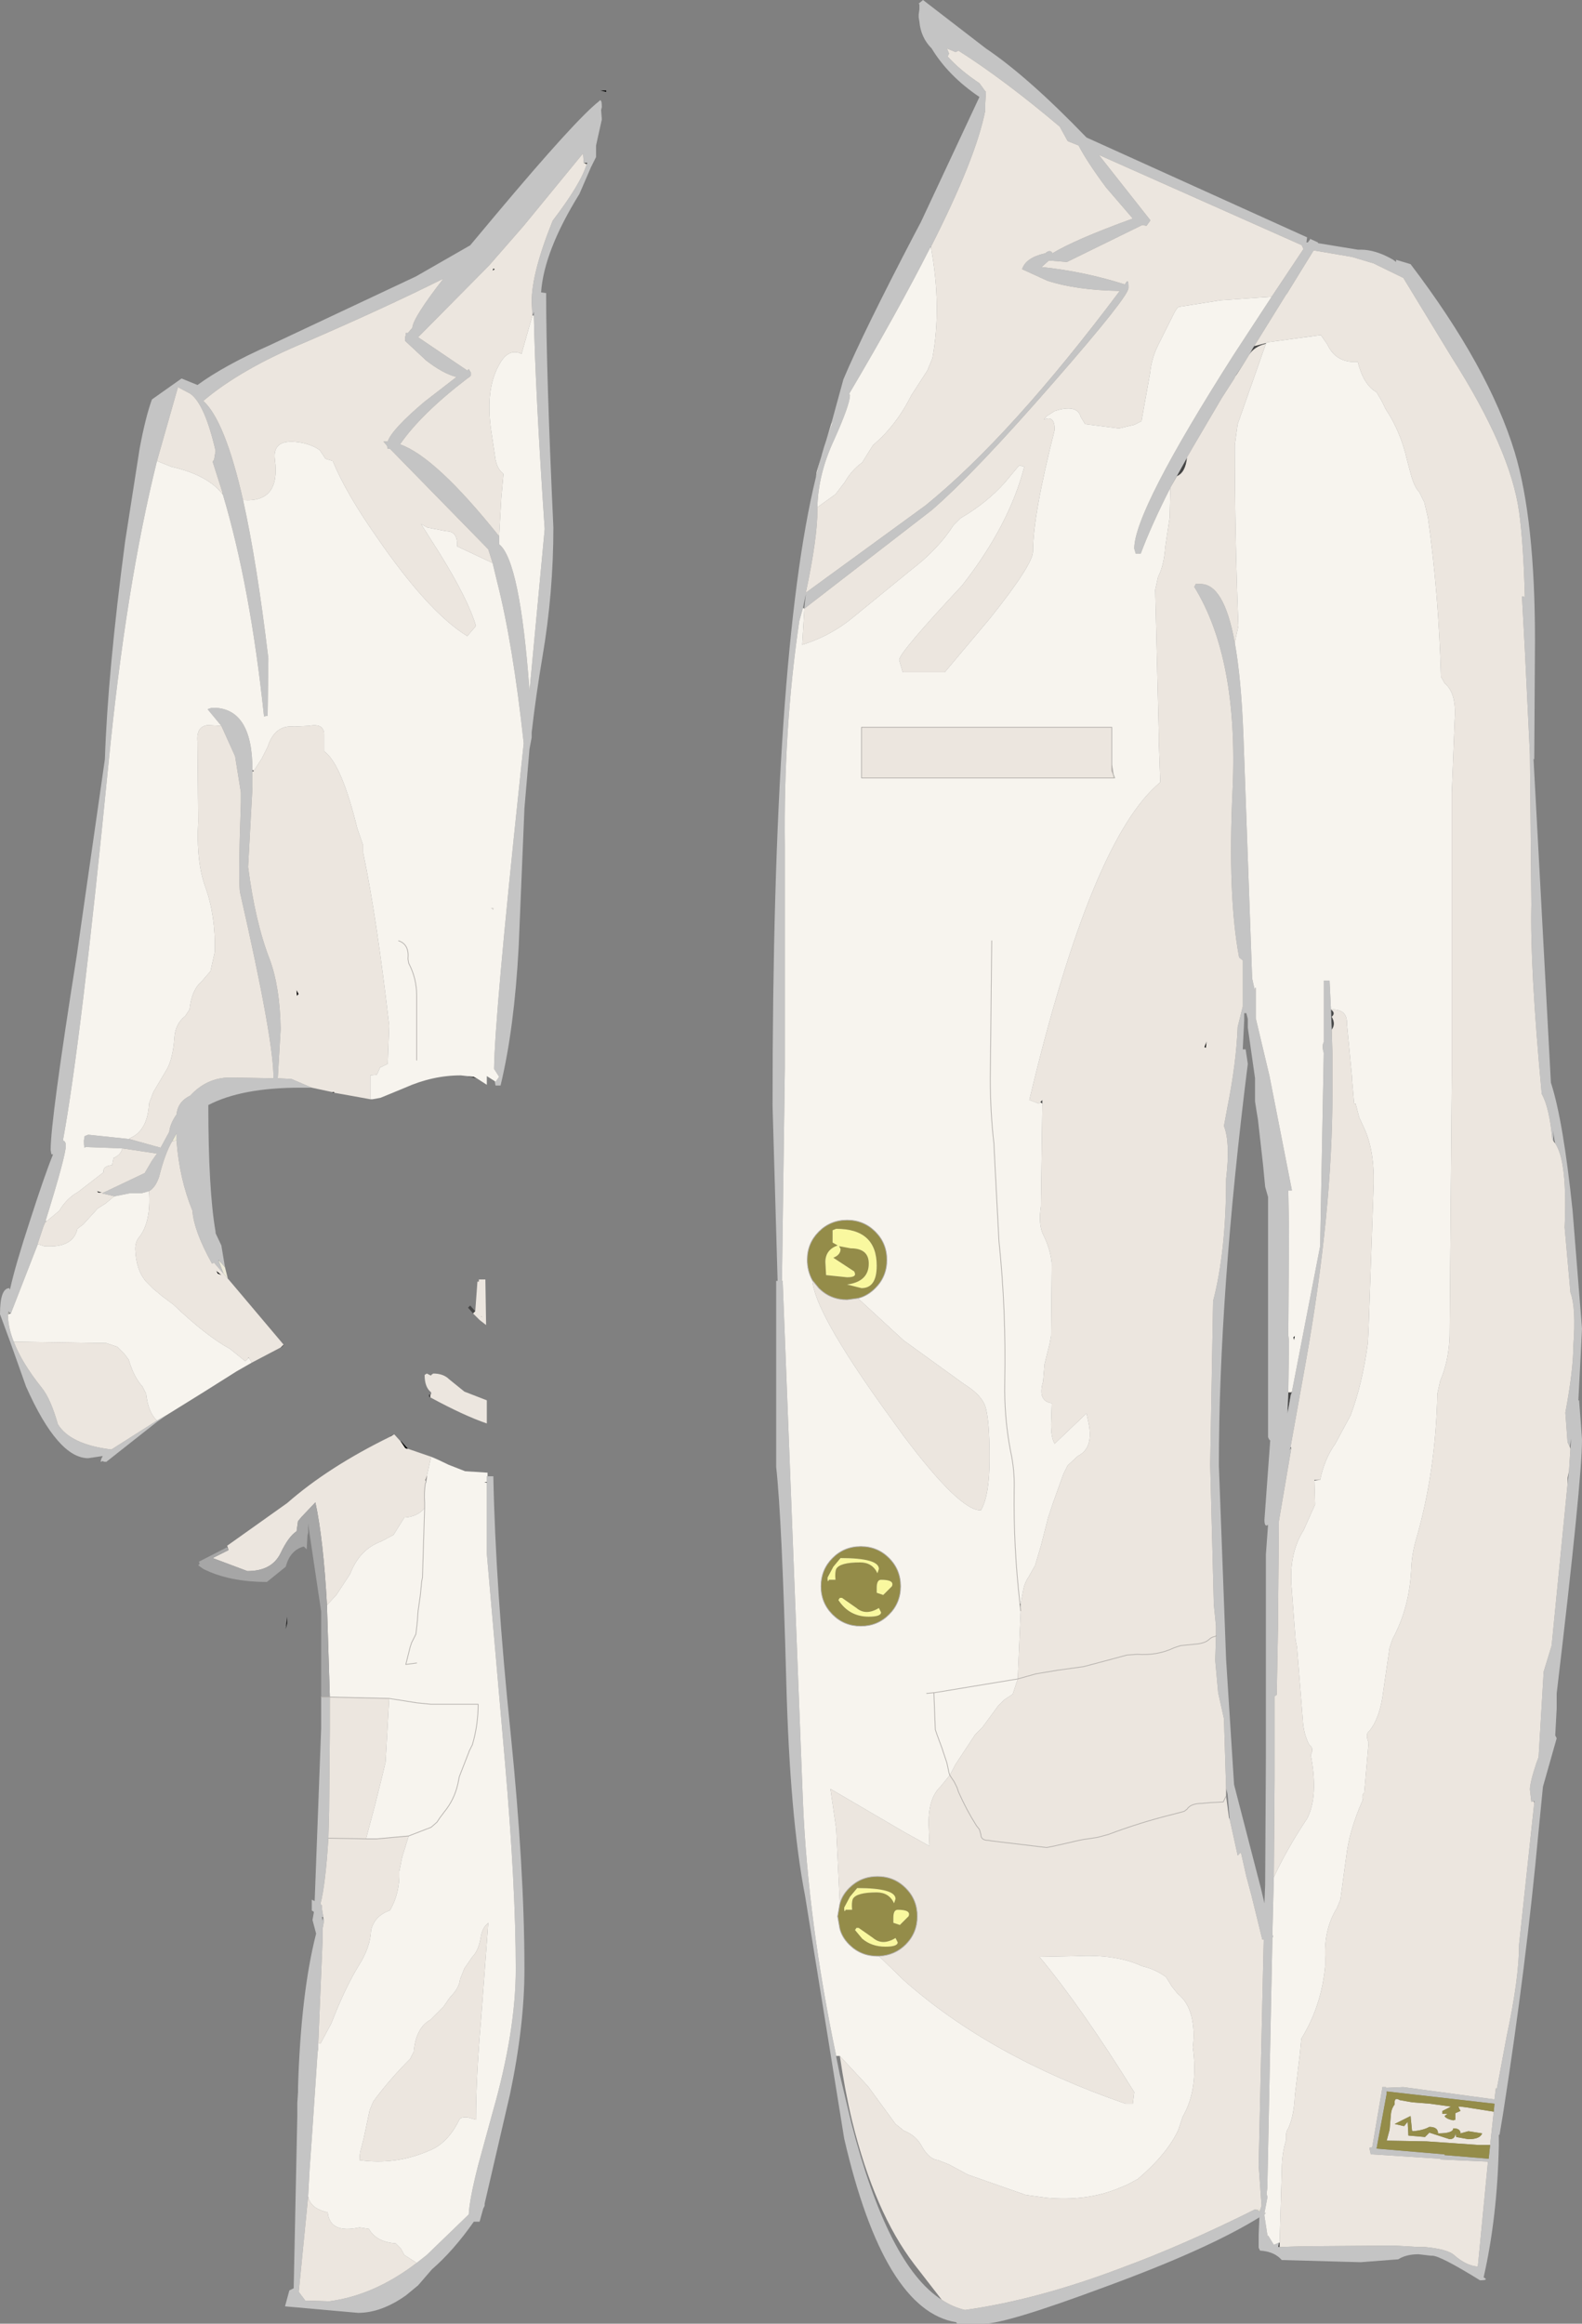
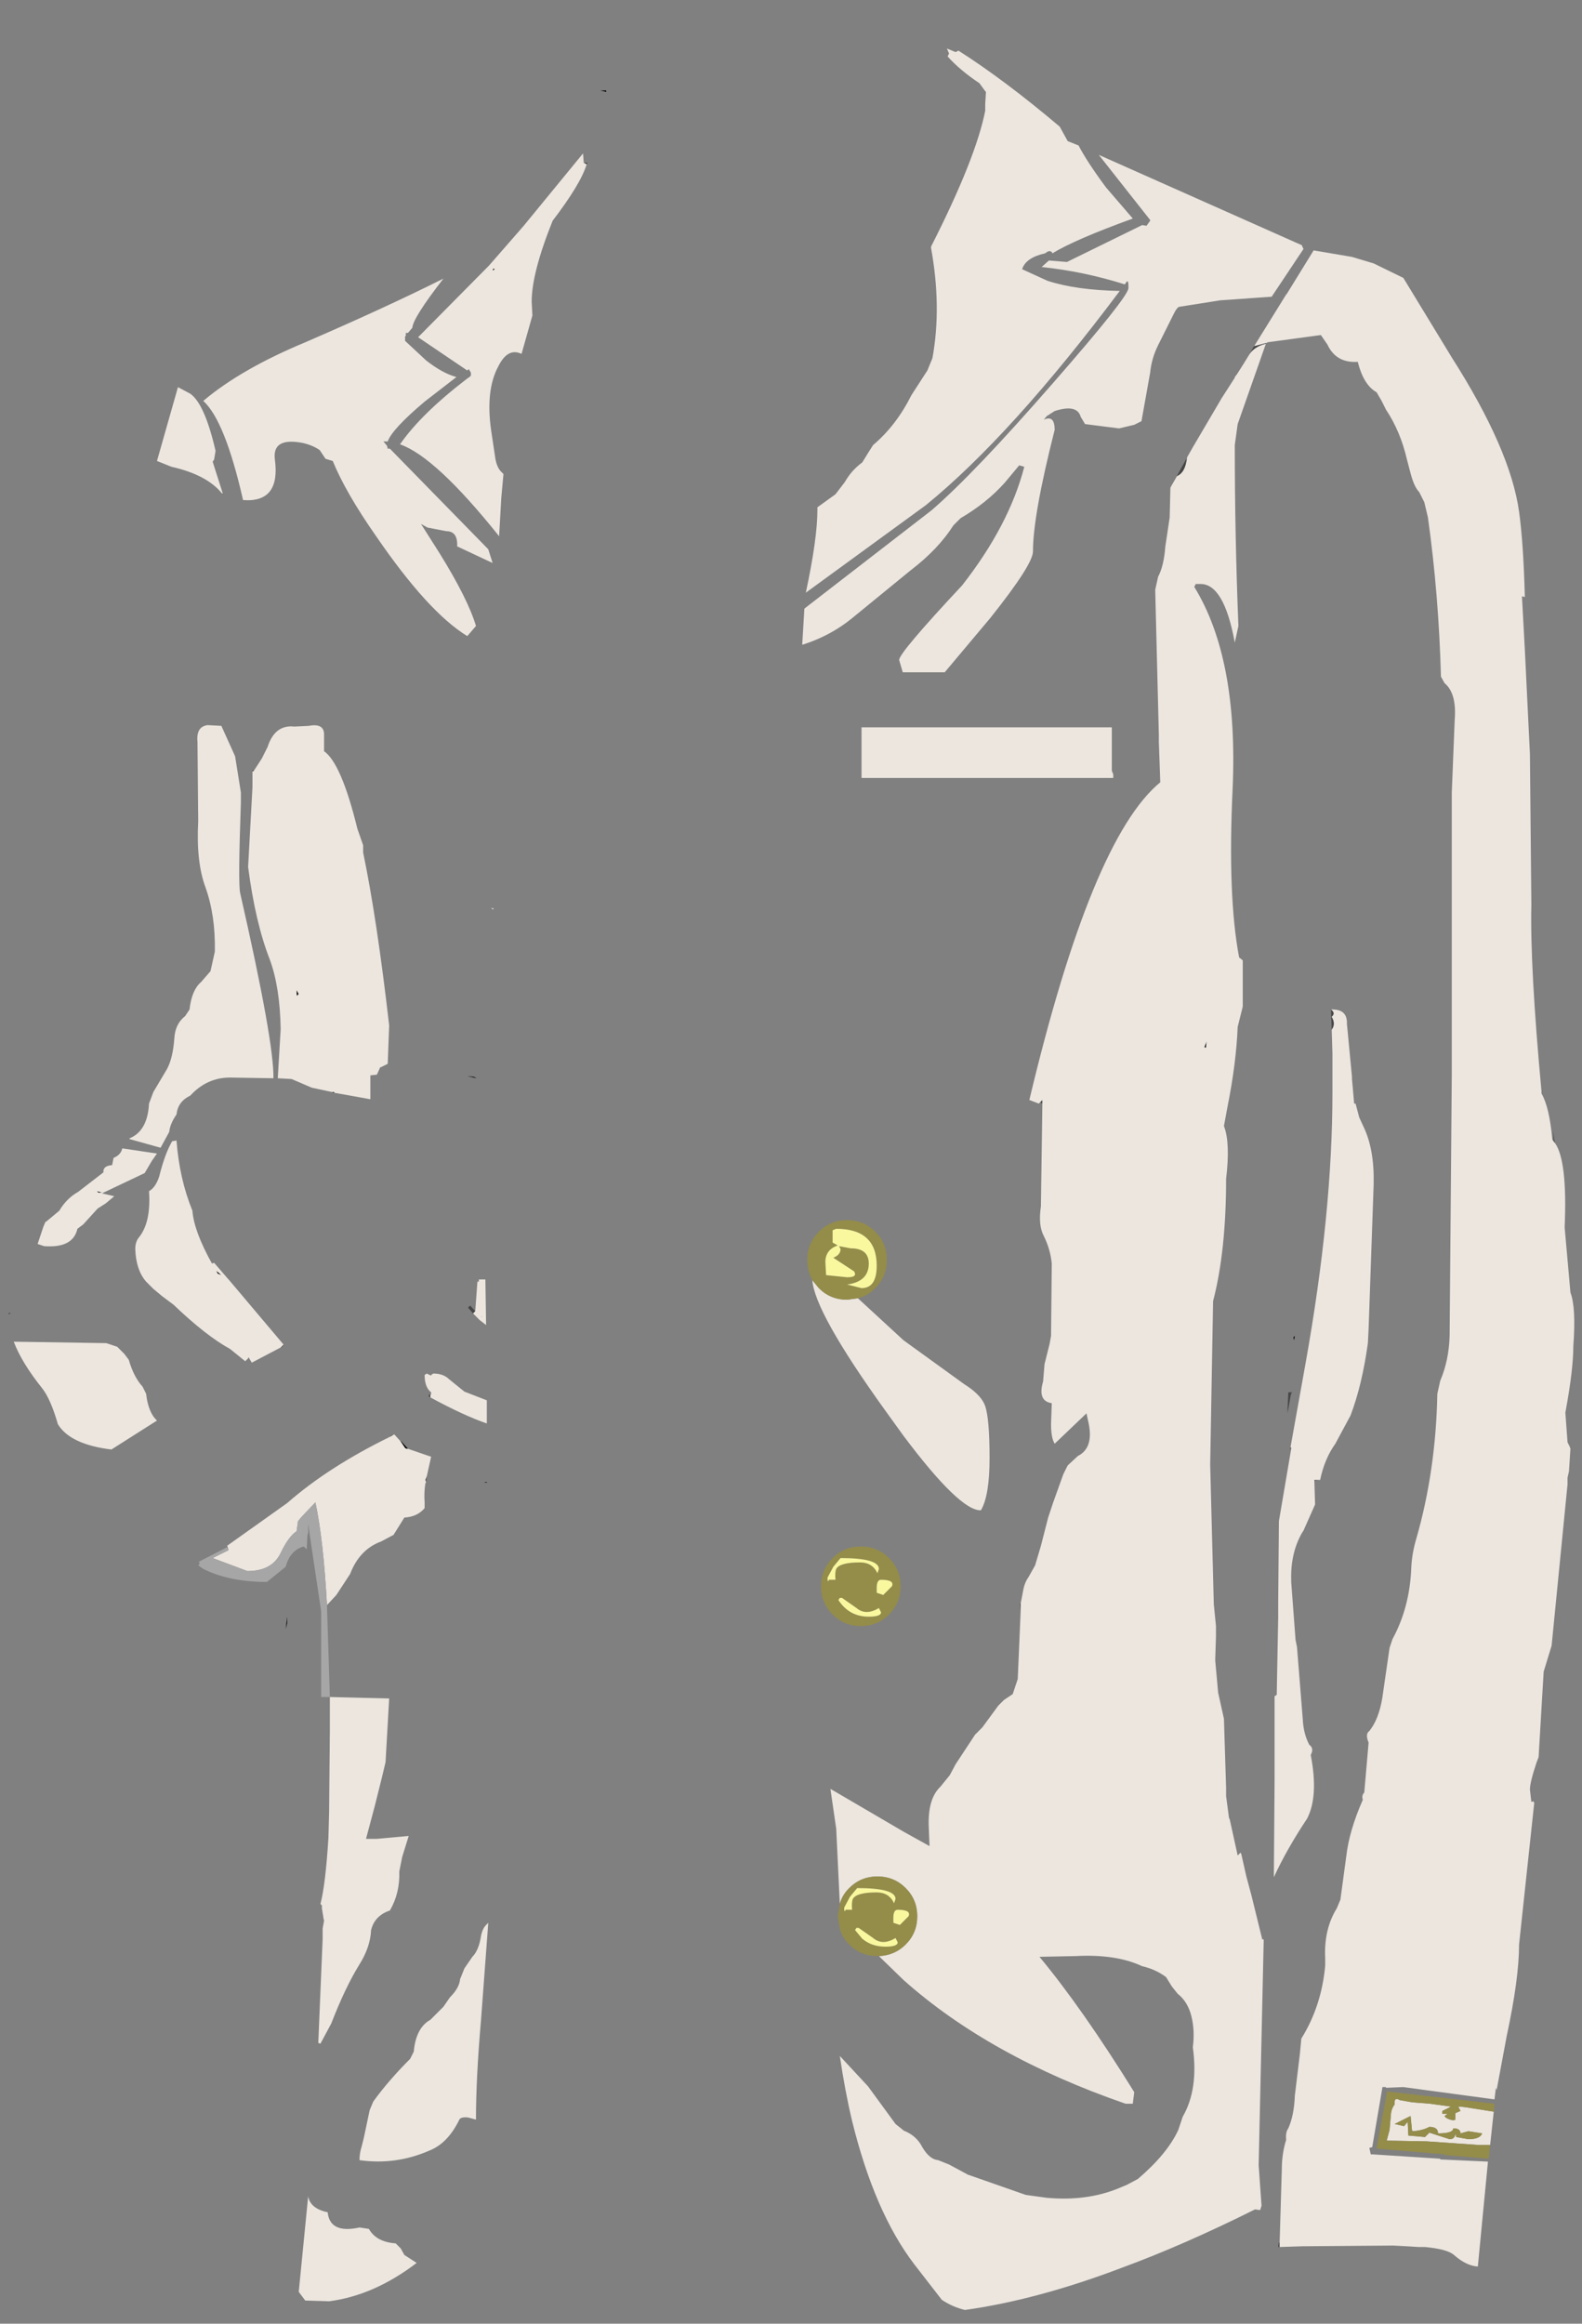
<svg xmlns="http://www.w3.org/2000/svg" height="160.55px" width="109.35px">
  <rect width="100%" height="100%" fill="#808080" stroke="none" />
  <g transform="matrix(1.0, 0.0, 0.0, 1.0, 0.0, 0.0)">
    <path d="M40.35 11.25 L40.6 11.25 40.55 11.35 40.35 11.25 M15.35 34.1 L15.4 34.1 15.35 34.1 M97.6 147.2 L97.65 147.25 97.6 147.25 97.6 147.2" fill="#383736" fill-rule="evenodd" stroke="none" />
    <path d="M80.95 33.6 L82.45 30.9 82.05 31.6 Q81.95 32.65 81.35 32.9 L80.95 33.6 M85.35 26.05 L85.95 25.15 85.5 25.85 85.35 26.05 M86.35 24.5 L86.6 24.05 86.7 23.9 86.75 23.9 87.5 23.7 87.5 23.75 Q86.7 23.95 86.35 24.5 M107.3 78.75 L107.4 78.9 107.35 78.1 107.45 78.85 107.5 79.0 107.3 78.75 M106.0 124.45 L106.05 124.45 106.05 124.55 106.0 124.45 M88.45 155.25 L88.35 155.25 88.4 154.95 88.45 154.95 88.45 155.25 M89.25 100.0 L89.15 100.2 89.2 100.0 89.25 100.0 M92.05 71.15 L92.0 69.75 Q92.35 70.0 92.05 70.25 92.35 70.75 92.05 71.15 M89.3 96.15 L89.25 96.4 89.25 96.2 89.05 97.35 89.0 97.65 89.0 97.35 89.05 96.2 89.25 96.2 89.3 96.15 M91.25 102.25 L90.85 102.3 90.85 102.25 91.25 102.25 M64.35 17.05 L64.35 17.1 64.3 17.1 64.35 17.05 M19.6 92.9 L19.6 92.95 19.45 93.1 19.4 93.1 19.6 92.9 M0.65 90.7 L0.75 90.75 0.55 90.8 0.65 90.7 M3.15 84.4 L3.15 84.35 3.2 84.4 3.15 84.4 M15.4 34.1 L15.4 34.15 15.35 34.1 15.4 34.1 M71.9 76.15 L72.05 76.0 72.05 76.25 71.9 76.15 M70.55 110.8 L70.55 111.3 70.5 110.8 70.55 110.8 M17.45 53.2 L17.55 53.25 17.5 53.3 17.45 53.3 17.45 53.2 M8.95 78.65 L8.95 78.7 8.95 78.65 M29.75 96.55 L29.65 96.5 29.65 96.35 29.75 96.35 29.75 96.55 M32.7 90.75 L32.35 90.35 32.5 90.2 32.85 90.6 32.7 90.75 M29.5 102.0 L29.45 102.4 29.4 102.25 29.5 102.0 M15.7 106.9 L15.7 106.8 15.8 107.1 15.7 106.9 M27.0 99.25 L27.0 99.2 27.25 99.1 27.0 99.25" fill="#464646" fill-rule="evenodd" stroke="none" />
    <path d="M83.25 72.35 L83.4 71.95 83.35 72.4 83.25 72.35 M89.5 92.3 L89.45 92.6 89.4 92.4 89.5 92.3 M32.95 74.5 L32.3 74.35 32.75 74.4 32.95 74.5 M23.1 75.5 L22.95 75.45 23.1 75.45 23.1 75.5 M41.5 6.25 L41.9 6.25 41.9 6.35 41.5 6.25 M34.05 18.7 L34.1 18.55 34.2 18.6 34.05 18.7 M20.65 68.7 L20.6 68.7 Q20.5 69.0 20.5 68.4 L20.65 68.7 M6.8 82.4 L6.7 82.3 7.05 82.4 6.8 82.4 M15.05 88.0 L14.95 87.8 15.3 88.1 15.05 88.0 M27.7 99.6 L27.7 99.55 28.2 100.1 28.1 100.1 28.0 100.05 27.7 99.6 M33.65 102.45 L33.45 102.4 33.65 102.4 33.65 102.45 M19.85 111.7 L19.85 112.15 19.75 112.55 19.85 111.7 M19.2 114.25 L19.2 114.2 19.2 114.25" fill="#000000" fill-rule="evenodd" stroke="none" />
-     <path d="M87.1 152.7 L87.1 152.8 86.75 152.65 87.1 152.7 M15.55 87.55 L15.75 88.35 15.45 88.0 15.1 87.1 15.15 87.1 15.55 87.55 M0.55 90.8 L0.55 90.75 0.65 90.65 0.65 90.7 0.55 90.8 M11.9 78.85 L12.2 78.3 12.2 78.8 11.9 78.85 M76.95 53.75 L76.95 53.5 76.85 53.25 76.85 52.85 76.95 53.5 77.05 53.75 76.95 53.75" fill="#ece9d8" fill-rule="evenodd" stroke="none" />
-     <path d="M57.45 29.3 L58.3 26.2 Q59.7 22.9 63.2 16.2 L63.65 15.35 67.7 6.7 Q65.55 5.25 64.4 3.35 63.65 2.6 63.55 1.5 L63.5 1.2 63.5 1.0 63.55 0.65 63.55 0.3 63.5 0.25 63.8 0.0 68.15 3.35 Q71.05 5.3 75.1 9.5 L90.35 16.4 90.3 16.75 90.4 16.75 90.55 16.55 90.55 16.5 91.1 16.75 91.1 16.8 93.85 17.25 94.05 17.25 Q95.1 17.25 96.3 17.95 L96.5 18.1 96.5 17.95 97.5 18.25 Q102.9 25.35 104.7 31.25 106.1 35.9 106.1 44.25 L106.05 52.45 106.0 52.45 107.2 74.8 Q108.05 77.4 108.7 83.65 L109.35 91.8 109.1 96.75 109.15 96.75 109.35 99.45 Q109.35 102.3 107.6 117.0 L107.6 118.05 107.5 119.9 107.6 120.1 106.65 123.45 106.35 126.5 Q105.5 135.75 103.9 146.0 L103.65 147.5 103.6 147.5 103.6 148.25 Q103.5 153.15 102.55 157.35 102.95 157.55 102.3 157.55 99.55 155.85 99.0 155.85 L98.9 155.85 98.05 155.75 Q97.2 155.75 96.65 156.1 L94.05 156.3 88.6 156.15 88.45 156.0 Q87.95 155.55 87.1 155.5 L87.0 155.3 87.0 154.4 87.05 153.2 Q83.5 155.4 76.4 158.0 69.55 160.55 68.0 160.55 L66.15 160.55 66.1 160.45 Q61.1 159.65 58.35 147.75 L55.65 131.0 Q54.6 125.6 54.35 116.25 54.05 104.95 53.65 101.35 L53.65 88.5 53.75 88.5 53.4 76.4 Q53.4 45.25 56.4 32.95 56.95 30.7 57.6 29.05 L57.45 29.3 M87.9 20.5 L90.1 17.2 90.0 17.0 90.0 16.95 75.95 10.7 79.5 15.2 79.5 15.25 79.25 15.6 78.95 15.55 73.75 18.1 72.5 18.0 72.0 18.45 Q74.9 18.75 77.75 19.65 L77.85 19.5 Q78.0 19.3 78.0 19.75 L78.0 19.8 78.0 19.9 Q78.0 20.5 72.8 26.45 67.35 32.7 64.4 35.25 L55.6 42.05 55.6 42.0 55.7 41.05 55.5 42.0 55.25 42.9 Q54.15 50.35 54.25 58.5 L54.25 73.65 54.25 73.8 54.05 88.5 54.1 88.5 55.5 124.5 Q55.85 132.75 57.8 142.05 L57.8 142.1 58.05 143.35 58.85 146.7 Q61.4 156.55 65.1 158.9 65.85 159.4 66.7 159.6 71.7 158.9 77.5 156.7 81.85 155.1 86.75 152.65 L87.1 152.8 87.1 152.7 87.2 152.4 87.0 149.6 87.35 134.0 87.25 134.0 86.5 130.95 86.15 129.65 85.8 128.1 85.75 128.0 85.55 128.2 85.0 125.7 84.85 123.95 84.75 123.55 84.6 118.75 84.2 116.95 84.0 114.75 84.0 114.6 84.05 113.05 84.05 113.0 84.05 112.35 83.9 110.85 83.65 101.2 83.85 89.9 Q84.75 86.45 84.75 81.45 85.05 78.95 84.6 77.8 L84.85 76.45 Q85.45 73.45 85.55 70.95 L85.9 69.55 85.9 66.35 85.65 66.15 Q84.85 61.95 85.2 54.5 85.6 45.5 82.55 40.55 L82.65 40.35 82.95 40.35 Q84.6 40.3 85.35 44.4 85.8 46.9 85.95 50.9 L86.55 67.6 86.75 68.5 86.75 68.25 86.8 68.25 86.8 70.35 87.75 74.35 89.3 82.25 89.05 82.25 89.1 85.05 89.05 92.25 89.1 92.65 89.1 92.75 89.05 96.2 89.0 97.35 89.0 97.65 89.05 97.35 89.25 96.2 89.25 96.4 89.3 96.15 91.25 86.1 91.5 72.75 Q91.35 72.25 91.5 72.0 L91.5 71.5 91.5 67.75 91.9 67.75 92.0 69.75 92.05 71.15 92.1 72.8 92.1 75.5 Q92.1 83.8 90.25 94.15 L89.2 100.0 89.15 100.2 89.25 100.0 89.25 99.95 89.25 100.1 88.4 105.1 88.35 110.7 88.35 110.8 88.35 111.75 88.25 117.1 88.1 117.2 88.1 123.0 88.05 129.7 87.95 133.65 88.0 133.8 87.95 133.9 87.6 151.15 87.55 151.6 87.6 151.75 87.6 151.85 87.4 152.9 87.5 152.9 87.4 153.0 87.4 153.1 87.6 154.4 87.6 154.55 87.65 154.45 88.05 155.1 88.4 154.95 88.35 155.25 88.45 155.25 90.0 155.2 96.3 155.15 97.25 155.2 98.05 155.25 98.5 155.25 Q100.05 155.4 100.5 155.8 101.35 156.55 102.15 156.6 L102.85 149.35 99.55 149.2 99.55 149.15 94.9 148.85 94.75 148.85 94.65 148.4 94.85 148.35 95.55 144.25 95.55 144.2 95.8 144.2 95.8 144.25 97.0 144.2 103.3 145.05 103.4 144.25 103.45 144.4 104.15 140.65 Q105.0 136.7 105.0 134.35 L106.05 124.55 106.05 124.45 106.0 124.45 105.85 124.5 105.75 123.65 Q105.75 123.15 106.2 121.8 L106.35 121.4 106.7 115.5 107.25 113.7 108.35 102.55 108.45 101.65 108.55 100.1 108.6 99.4 108.5 99.95 108.35 99.65 108.2 97.6 Q108.75 94.65 108.75 93.0 108.95 90.35 108.55 89.3 L108.15 84.8 Q108.35 80.25 107.5 79.0 L107.45 78.85 107.35 78.1 107.4 78.9 107.3 78.75 Q107.1 76.5 106.55 75.55 L106.55 75.4 Q105.75 66.8 105.85 62.5 L105.75 52.1 105.4 44.9 105.2 41.2 105.4 41.25 Q105.3 37.5 105.0 35.35 104.4 31.05 100.35 24.7 L97.0 19.2 94.95 18.2 93.45 17.75 90.8 17.3 88.95 20.3 88.9 20.35 86.7 23.9 86.6 24.05 86.35 24.5 85.95 25.15 85.35 26.05 85.35 26.1 84.45 27.5 82.45 30.9 80.95 33.6 80.9 33.7 Q79.6 36.25 78.85 38.25 L78.5 38.25 78.4 37.9 Q78.4 35.3 85.25 24.55 L87.9 20.5 M86.0 70.5 L85.9 72.5 86.1 72.5 86.25 73.5 Q84.25 89.4 84.25 101.25 L84.75 114.65 85.3 123.3 87.15 130.45 87.4 131.5 87.45 130.2 87.5 121.5 87.5 107.4 87.65 105.35 Q87.4 105.55 87.4 105.0 L87.8 99.5 87.75 99.5 87.65 99.3 87.65 82.7 87.45 82.0 87.3 80.45 86.95 77.35 86.85 76.75 86.75 76.1 86.75 74.5 86.25 71.0 86.25 70.6 86.25 70.45 86.25 70.4 86.15 70.0 86.0 70.0 86.0 70.45 86.0 70.5 M56.5 35.05 L56.5 35.25 Q56.5 37.2 55.7 40.95 L64.0 34.9 Q69.9 30.1 77.4 20.1 74.4 20.05 72.4 19.4 L70.65 18.6 Q70.9 17.8 72.25 17.5 72.6 17.2 72.75 17.5 74.3 16.55 78.3 15.1 L76.45 12.95 Q75.15 11.2 74.55 10.05 L73.8 9.75 73.25 8.75 Q69.4 5.5 66.25 3.5 L66.05 3.6 65.45 3.35 65.6 3.7 65.5 3.9 Q66.35 4.85 67.7 5.75 L68.1 6.3 68.15 6.35 68.1 7.2 68.1 7.65 Q67.45 10.95 64.35 17.05 L64.3 17.1 Q62.1 21.45 58.7 27.2 L58.75 27.3 Q58.75 27.95 57.65 30.4 56.55 32.75 56.5 35.05 M11.55 97.75 L11.05 98.1 10.9 98.2 7.35 101.0 7.2 101.0 7.1 100.95 6.95 101.0 7.0 100.8 7.1 100.6 6.1 100.75 Q4.0 100.75 1.8 95.8 L0.7 92.7 0.0 90.8 Q0.0 89.0 0.65 89.0 L0.65 89.05 0.7 89.1 0.7 89.05 Q1.05 87.45 2.1 84.25 3.1 81.15 3.65 79.8 L3.65 79.75 3.55 79.75 3.5 79.45 Q3.5 77.4 5.3 66.05 L7.25 52.45 Q7.45 46.45 8.65 37.4 L9.65 31.0 Q10.05 28.85 10.5 27.6 L12.55 26.15 13.65 26.6 Q15.5 25.25 18.65 23.85 L28.75 19.1 32.5 16.95 34.3 14.8 Q39.8 8.25 41.4 7.0 41.6 6.75 41.6 7.4 L41.55 7.6 41.6 8.25 41.2 10.05 41.2 10.85 40.85 11.55 40.05 13.4 Q37.6 17.35 37.4 20.2 L37.75 20.25 Q37.75 25.65 38.25 36.45 38.25 40.95 37.5 45.35 37.05 48.0 36.75 50.6 L36.75 50.95 36.6 51.75 36.25 55.85 35.85 65.45 Q35.55 71.05 34.6 75.0 L34.25 75.0 34.2 74.7 34.25 74.75 34.5 74.4 34.15 73.85 Q34.2 70.2 35.9 54.2 L36.2 51.35 Q35.45 44.45 34.35 40.15 L34.05 38.9 33.75 37.95 26.95 31.0 26.8 31.0 26.75 30.8 26.5 30.5 26.75 30.5 26.8 30.5 Q27.1 29.65 29.35 27.75 L31.55 26.05 Q30.6 25.8 29.45 24.9 L28.0 23.55 28.0 23.35 28.0 23.25 28.05 23.2 28.05 23.0 28.2 23.0 28.5 22.65 Q28.55 21.95 30.65 19.25 26.65 21.25 21.1 23.65 16.65 25.5 14.05 27.7 15.55 29.05 16.8 34.55 17.75 38.8 18.55 45.5 L18.5 49.45 18.25 49.5 Q17.3 40.5 15.4 34.15 L15.4 34.1 14.7 31.9 14.8 31.75 14.9 31.15 Q14.15 27.9 13.15 27.2 L12.3 26.75 10.85 31.85 Q8.7 40.5 7.5 52.75 5.6 72.0 4.35 78.8 4.55 78.85 4.55 79.15 4.55 79.85 3.15 84.35 L3.15 84.4 3.0 84.75 2.8 85.35 2.6 85.95 2.6 86.0 0.75 90.75 0.65 90.7 0.65 90.65 0.6 90.6 0.55 90.75 0.55 90.8 Q0.55 91.7 0.95 92.7 1.5 94.15 2.9 95.9 3.5 96.65 4.0 98.4 4.85 99.8 7.7 100.15 L10.85 98.15 11.1 98.0 11.55 97.75 M21.55 75.15 L20.75 75.15 Q16.7 75.15 14.4 76.35 14.4 82.25 14.9 85.1 L14.9 85.2 15.3 86.05 15.55 87.55 15.15 87.1 15.1 87.05 15.1 87.1 15.45 88.0 14.8 87.25 14.65 87.3 Q13.4 85.05 13.3 83.65 12.4 81.45 12.2 78.8 L12.2 78.3 11.9 78.85 Q11.4 79.7 11.0 81.3 10.75 82.05 10.3 82.3 L9.75 82.45 8.95 82.45 7.95 82.65 7.9 82.65 7.05 82.45 10.0 81.05 10.5 80.2 10.85 79.7 8.5 79.35 5.9 79.25 Q5.8 79.45 5.8 78.8 L5.85 78.5 6.1 78.4 8.95 78.7 11.1 79.3 11.7 78.2 Q11.75 77.65 12.2 77.0 12.3 76.1 13.15 75.7 14.3 74.45 15.9 74.45 L18.9 74.5 Q18.95 72.0 16.6 61.7 16.45 61.05 16.65 55.45 L16.65 54.75 16.25 52.25 15.3 50.15 14.35 49.0 14.65 48.9 Q17.45 48.85 17.45 53.2 L17.45 53.3 17.45 54.4 17.15 59.9 Q17.65 63.75 18.65 66.3 19.35 68.2 19.4 71.1 L19.2 74.5 20.15 74.55 21.55 75.15 M40.55 11.35 L40.6 11.25 40.35 11.25 40.3 10.6 36.2 15.6 33.8 18.35 28.9 23.3 32.3 25.6 32.4 25.5 32.55 25.75 32.55 25.95 32.45 26.05 32.3 26.15 Q29.1 28.6 27.65 30.7 30.1 31.55 34.5 37.05 L34.5 37.6 Q35.95 38.75 36.6 47.75 L37.65 36.55 Q37.0 27.0 36.9 21.8 L36.9 21.55 36.8 21.8 36.75 20.85 Q36.75 18.85 38.2 15.25 40.15 12.7 40.55 11.35 M33.65 102.4 L33.65 102.0 33.7 102.0 34.1 102.0 Q34.25 109.65 35.3 119.8 36.25 129.15 36.25 136.05 36.25 139.95 35.25 144.7 L33.5 152.25 33.5 152.4 33.4 152.6 33.15 153.5 32.75 153.5 Q31.35 155.5 29.85 156.8 L28.9 157.9 28.05 158.6 Q26.35 159.8 24.75 159.8 L19.7 159.35 20.0 158.25 20.3 158.1 20.55 146.2 20.55 145.45 20.55 145.3 20.6 144.55 20.6 144.2 Q20.8 137.7 21.85 133.6 L21.6 132.65 21.7 132.1 21.55 132.0 21.55 131.25 21.75 131.35 22.2 119.4 22.2 117.25 22.8 117.25 22.8 119.5 22.75 125.15 22.7 127.0 Q22.5 130.2 22.15 131.55 L22.25 131.65 22.25 131.85 22.35 132.45 22.25 132.45 22.3 132.7 22.35 132.5 22.4 132.7 22.3 133.25 22.3 133.4 22.3 134.0 22.0 141.15 22.0 141.5 21.95 141.85 21.6 147.05 21.4 149.9 21.3 151.75 20.65 158.35 21.1 158.95 22.75 159.0 Q25.85 158.6 28.8 156.35 L29.5 155.8 32.4 153.0 Q32.45 151.95 33.05 149.6 L34.05 145.95 Q35.65 140.35 35.65 136.05 35.65 130.35 34.9 121.7 L33.75 108.5 33.65 107.35 33.65 102.45 33.65 102.4 M103.25 145.9 L103.3 145.35 95.85 144.5 95.85 144.65 95.15 148.45 99.85 148.85 99.85 148.9 102.9 149.15 103.0 148.2 103.25 145.9" fill="#c4c4c4" fill-rule="evenodd" stroke="none" />
    <path d="M55.6 42.05 L64.4 35.25 Q67.35 32.7 72.8 26.45 78.0 20.5 78.0 19.9 L78.0 19.8 78.0 19.75 Q78.0 19.3 77.85 19.5 L77.75 19.65 Q74.9 18.75 72.0 18.45 L72.5 18.0 73.75 18.1 78.95 15.55 79.25 15.6 79.5 15.25 79.5 15.2 75.95 10.7 90.0 16.95 90.0 17.0 90.1 17.2 87.9 20.5 84.35 20.75 81.5 21.2 Q81.35 21.25 81.15 21.65 L80.05 23.85 Q79.6 24.75 79.5 25.75 L78.9 29.1 78.4 29.35 77.35 29.6 75.0 29.3 74.7 28.8 Q74.45 27.9 72.9 28.4 L72.35 28.75 72.15 29.0 Q72.9 28.65 72.9 29.7 71.4 35.6 71.4 38.1 71.4 39.0 68.45 42.7 L65.3 46.45 62.4 46.45 62.15 45.6 Q62.15 45.1 66.5 40.45 69.75 36.3 70.8 32.25 L70.45 32.15 69.45 33.35 Q68.2 34.75 66.4 35.8 L65.9 36.3 Q64.85 37.95 62.95 39.4 L58.85 42.75 Q57.55 43.8 55.9 44.4 L55.45 44.55 55.6 42.05 M80.9 33.7 L80.95 33.6 81.35 32.9 Q81.95 32.65 82.05 31.6 L82.45 30.9 84.45 27.5 85.35 26.1 85.35 26.05 85.5 25.85 85.95 25.15 86.35 24.5 Q86.7 23.95 87.5 23.75 L85.55 29.3 85.35 30.75 Q85.35 37.0 85.6 43.25 L85.35 44.4 Q84.6 40.3 82.95 40.35 L82.65 40.35 82.55 40.55 Q85.6 45.5 85.2 54.5 84.85 61.95 85.65 66.15 L85.9 66.35 85.9 69.55 85.55 70.95 Q85.45 73.45 84.85 76.45 L84.6 77.8 Q85.05 78.95 84.75 81.45 84.75 86.45 83.85 89.9 L83.65 101.2 83.9 110.85 84.05 112.35 84.05 113.0 84.05 113.05 84.0 114.6 84.0 114.75 84.2 116.95 84.6 118.75 84.75 123.55 84.75 124.1 84.55 124.5 83.6 124.55 83.1 124.6 Q82.3 124.6 82.05 125.0 L81.85 125.15 81.1 125.35 Q78.85 125.9 76.6 126.75 L75.85 126.95 74.85 127.1 74.6 127.15 72.85 127.55 72.35 127.65 68.6 127.2 68.3 127.15 Q67.8 127.15 67.8 126.75 L67.7 126.4 67.5 126.15 Q66.8 125.05 66.25 123.8 L66.15 123.5 65.95 123.1 65.65 122.65 65.95 123.1 66.15 123.5 66.25 123.8 Q66.8 125.05 67.5 126.15 L67.7 126.4 67.8 126.75 Q67.8 127.15 68.3 127.15 L68.6 127.2 72.35 127.65 72.85 127.55 74.6 127.15 74.85 127.1 75.85 126.95 76.6 126.75 Q78.85 125.9 81.1 125.35 L81.85 125.15 82.05 125.0 Q82.3 124.6 83.1 124.6 L83.6 124.55 84.55 124.5 84.75 124.1 84.95 125.6 85.0 125.7 85.55 128.2 85.75 128.0 85.8 128.1 86.15 129.65 86.5 130.95 87.25 134.0 87.35 134.0 87.0 149.6 87.2 152.4 87.1 152.7 86.75 152.65 Q81.85 155.1 77.5 156.7 71.7 158.9 66.7 159.6 65.85 159.4 65.1 158.9 L63.2 156.45 Q60.45 152.85 58.9 146.55 58.4 144.45 58.05 142.05 L60.0 144.15 61.9 146.75 62.4 147.15 62.45 147.2 Q63.35 147.55 63.75 148.35 64.25 149.2 64.85 149.25 L65.6 149.55 66.9 150.25 70.9 151.65 72.35 151.85 Q75.1 152.1 77.3 151.2 L77.9 150.95 78.65 150.55 Q80.7 148.8 81.45 147.15 L81.75 146.25 Q82.85 144.35 82.45 141.45 82.6 140.3 82.35 139.3 82.1 138.3 81.4 137.75 L81.0 137.25 80.6 136.6 Q79.85 136.05 78.95 135.85 77.15 135.0 74.35 135.15 L71.85 135.2 Q74.8 138.75 78.4 144.55 L78.3 145.35 77.8 145.35 Q68.4 142.1 62.45 136.8 L60.75 135.15 Q61.85 135.1 62.6 134.35 63.4 133.55 63.4 132.4 63.4 131.25 62.6 130.45 61.8 129.65 60.65 129.65 59.5 129.65 58.7 130.45 58.2 130.95 58.05 131.55 L57.8 126.35 57.4 123.6 57.75 123.8 62.45 126.55 64.25 127.55 64.2 126.3 Q64.1 124.3 65.0 123.45 L65.65 122.65 66.05 121.9 67.4 119.85 67.9 119.35 69.0 117.85 69.4 117.45 70.0 117.05 70.35 116.0 70.35 115.95 70.55 111.3 70.55 110.8 70.75 109.75 Q70.85 109.3 71.1 108.95 L71.55 108.15 71.95 106.8 72.45 104.85 72.8 103.8 73.5 101.85 73.8 101.25 74.5 100.6 Q75.6 100.05 75.25 98.35 L75.1 97.65 72.9 99.75 Q72.65 99.35 72.65 98.4 L72.7 96.95 Q71.7 96.8 72.1 95.45 L72.2 94.25 72.55 92.85 72.65 92.3 72.7 87.3 Q72.6 86.3 72.15 85.4 71.75 84.65 71.95 83.35 L72.05 76.25 72.05 76.0 71.9 76.15 71.8 76.25 71.15 76.0 Q75.45 57.95 80.2 54.05 L80.1 51.25 80.1 50.75 79.85 40.75 80.05 39.85 Q80.45 39.1 80.55 37.75 L80.85 35.75 80.9 33.7 M86.7 23.9 L88.9 20.35 88.95 20.3 90.8 17.3 93.45 17.75 94.95 18.2 97.0 19.2 100.35 24.7 Q104.4 31.05 105.0 35.35 105.3 37.5 105.4 41.25 L105.2 41.2 105.4 44.9 105.75 52.1 105.85 62.5 Q105.75 66.8 106.55 75.4 L106.55 75.55 Q107.1 76.5 107.3 78.75 L107.5 79.0 Q108.35 80.25 108.15 84.8 L108.55 89.3 Q108.95 90.35 108.75 93.0 108.75 94.65 108.2 97.6 L108.35 99.65 108.5 99.95 108.55 100.1 108.45 101.65 108.35 102.1 108.35 102.55 107.25 113.7 106.7 115.5 106.35 121.4 106.2 121.8 Q105.75 123.15 105.75 123.65 L105.85 124.5 106.0 124.45 106.05 124.55 105.0 134.35 Q105.0 136.7 104.15 140.65 L103.45 144.4 103.4 144.25 103.3 145.05 97.0 144.2 95.8 144.25 95.8 144.2 95.55 144.2 95.55 144.25 94.85 148.35 94.65 148.4 94.75 148.85 94.9 148.85 99.55 149.15 99.55 149.2 102.85 149.35 102.15 156.6 Q101.35 156.55 100.5 155.8 100.05 155.4 98.5 155.25 L98.05 155.25 97.25 155.2 96.3 155.15 90.0 155.2 88.45 155.25 88.45 154.95 88.6 149.9 Q88.6 148.8 88.9 147.85 88.85 147.3 89.05 147.05 89.45 146.15 89.5 144.8 L89.85 141.9 89.95 140.85 Q91.35 138.6 91.6 135.8 L91.6 135.3 Q91.5 133.3 92.4 131.85 L92.65 131.25 93.05 128.3 Q93.25 126.5 94.2 124.35 94.1 124.05 94.3 123.85 L94.6 120.4 Q94.35 119.8 94.65 119.6 95.3 118.8 95.55 117.3 L95.7 116.25 96.05 113.85 96.25 113.25 Q97.45 111.05 97.55 108.3 97.6 107.3 97.9 106.3 99.25 101.6 99.35 96.3 L99.55 95.4 Q100.15 94.0 100.2 92.3 L100.35 74.25 100.35 54.75 100.55 49.75 Q100.7 47.9 99.85 47.2 L99.6 46.75 Q99.45 41.1 98.7 35.75 L98.45 34.7 98.1 34.0 Q97.75 33.65 97.5 32.7 L97.25 31.75 Q96.8 29.8 95.8 28.3 L95.5 27.7 95.15 27.1 Q94.25 26.6 93.85 25.0 92.35 25.1 91.75 23.8 L91.3 23.15 87.6 23.65 87.55 23.7 87.5 23.7 86.75 23.9 86.7 23.9 M88.05 129.7 L88.1 123.0 88.1 117.2 88.25 117.1 88.35 111.75 88.35 110.8 88.35 110.7 88.4 105.1 89.25 100.1 89.25 99.95 89.25 100.0 89.2 100.0 90.25 94.15 Q92.1 83.8 92.1 75.5 L92.1 72.8 92.05 71.15 Q92.35 70.75 92.05 70.25 92.35 70.0 92.0 69.75 93.15 69.7 93.1 70.75 L93.15 71.25 93.45 74.4 93.45 74.55 93.5 75.1 93.6 76.25 93.7 76.25 93.95 77.2 94.25 77.85 Q95.0 79.4 94.95 81.8 L94.6 91.8 94.55 92.8 Q94.15 95.7 93.35 97.8 L92.3 99.75 Q91.55 100.8 91.25 102.25 L90.85 102.25 90.85 102.3 90.9 103.95 90.1 105.75 90.0 105.9 Q89.2 107.3 89.25 109.15 L89.25 109.3 89.55 113.3 89.65 113.8 90.05 118.8 Q90.1 119.8 90.5 120.55 90.85 120.8 90.6 121.25 91.15 124.1 90.35 125.65 88.95 127.75 88.05 129.7 M83.25 72.35 L83.35 72.4 83.4 71.95 83.25 72.35 M64.35 17.05 Q67.45 10.95 68.1 7.65 L68.1 7.2 68.15 6.35 68.1 6.3 67.7 5.75 Q66.35 4.85 65.5 3.9 L65.6 3.7 65.45 3.35 66.05 3.6 66.25 3.5 Q69.4 5.5 73.25 8.75 L73.8 9.75 74.55 10.05 Q75.15 11.2 76.45 12.95 L78.3 15.1 Q74.3 16.55 72.75 17.5 72.6 17.2 72.25 17.5 70.9 17.8 70.65 18.6 L72.4 19.4 Q74.4 20.05 77.4 20.1 69.9 30.1 64.0 34.9 L55.7 40.95 Q56.5 37.2 56.5 35.25 L56.5 35.05 57.75 34.15 58.4 33.3 Q58.85 32.5 59.6 31.95 L60.0 31.3 60.35 30.75 Q61.95 29.4 63.0 27.3 L64.1 25.6 64.45 24.75 Q65.1 21.2 64.35 17.1 L64.35 17.05 M25.6 75.95 L24.5 75.75 23.1 75.5 23.1 75.45 22.95 75.45 21.55 75.15 20.15 74.55 19.2 74.5 19.4 71.1 Q19.35 68.2 18.65 66.3 17.65 63.75 17.15 59.9 L17.45 54.4 17.45 53.3 17.5 53.3 17.55 53.25 18.1 52.4 18.5 51.6 Q19.0 50.05 20.35 50.2 L21.35 50.15 Q22.4 49.95 22.4 50.75 L22.4 51.9 Q23.6 52.75 24.7 57.25 L25.1 58.4 25.1 58.9 Q26.05 63.45 26.9 70.85 L26.8 73.5 26.3 73.75 26.3 73.7 26.05 74.25 25.6 74.3 25.6 75.95 M15.75 88.35 L15.8 88.4 16.35 89.05 19.6 92.9 19.4 93.1 17.4 94.15 17.2 93.8 17.15 93.8 17.15 93.85 16.95 94.05 15.9 93.2 Q14.25 92.3 12.0 90.15 L11.2 89.55 10.6 89.05 10.1 88.55 Q9.4 87.75 9.35 86.3 9.35 85.8 9.6 85.5 10.45 84.45 10.3 82.3 10.75 82.05 11.0 81.3 11.4 79.7 11.9 78.85 L12.2 78.8 Q12.4 81.45 13.3 83.65 13.4 85.05 14.65 87.3 L14.8 87.25 15.45 88.0 15.75 88.35 M10.85 98.15 L7.7 100.15 Q4.85 99.8 4.0 98.4 3.5 96.65 2.9 95.9 1.5 94.15 0.95 92.7 L7.35 92.8 8.1 93.05 8.6 93.55 8.9 93.95 Q9.25 95.15 9.85 95.8 L10.1 96.3 Q10.25 97.6 10.85 98.15 M2.6 85.95 L2.8 85.35 3.0 84.75 3.15 84.4 3.2 84.4 4.1 83.65 Q4.6 82.8 5.4 82.35 L7.15 81.0 Q7.1 80.55 7.75 80.5 L7.85 80.0 Q8.35 79.8 8.45 79.35 L8.5 79.35 10.85 79.7 10.5 80.2 10.0 81.05 7.05 82.45 7.9 82.65 7.95 82.65 7.9 82.65 7.3 83.15 6.75 83.5 5.75 84.6 5.35 84.9 Q5.05 86.25 3.05 86.1 L2.6 85.95 M10.85 31.85 L12.3 26.75 13.15 27.2 Q14.15 27.9 14.9 31.15 L14.8 31.75 14.7 31.9 15.4 34.1 15.35 34.1 Q14.3 32.8 11.85 32.25 L10.85 31.85 M16.8 34.55 Q15.55 29.05 14.05 27.7 16.65 25.5 21.1 23.65 26.65 21.25 30.65 19.25 28.55 21.95 28.5 22.65 L28.2 23.0 28.05 23.0 28.05 23.2 28.0 23.25 28.0 23.35 28.0 23.55 29.45 24.9 Q30.6 25.8 31.55 26.05 L29.35 27.75 Q27.1 29.65 26.8 30.5 L26.75 30.5 26.5 30.5 26.75 30.8 26.8 31.0 26.95 31.0 33.75 37.95 34.05 38.9 31.6 37.75 Q31.65 36.7 30.85 36.7 L29.55 36.45 29.1 36.2 30.4 38.25 Q32.35 41.4 32.9 43.25 L32.3 43.95 Q29.6 42.3 26.0 37.05 23.9 34.05 23.0 31.85 L22.5 31.7 22.1 31.1 Q21.6 30.75 20.9 30.6 18.8 30.2 19.0 31.75 19.4 34.75 16.8 34.55 M40.35 11.25 L40.55 11.35 Q40.15 12.7 38.2 15.25 36.75 18.85 36.75 20.85 L36.8 21.8 36.05 24.45 Q35.1 24.0 34.45 25.3 33.55 26.95 33.95 29.75 L34.25 31.75 Q34.35 32.25 34.6 32.55 L34.8 32.75 34.65 34.4 34.5 37.05 Q30.1 31.55 27.65 30.7 29.1 28.6 32.3 26.15 L32.45 26.05 32.55 25.95 32.55 25.75 32.4 25.5 32.3 25.6 28.9 23.3 33.8 18.35 36.2 15.6 40.3 10.6 40.35 11.25 M84.05 113.05 Q83.75 113.1 83.6 113.25 83.3 113.55 82.6 113.6 L81.6 113.7 81.15 113.85 Q80.0 114.4 78.6 114.3 L77.9 114.35 75.85 114.9 74.9 115.15 73.1 115.4 71.6 115.65 70.35 116.0 71.6 115.65 73.1 115.4 74.9 115.15 75.85 114.9 77.9 114.35 78.6 114.3 Q80.0 114.4 81.15 113.85 L81.6 113.7 82.6 113.6 Q83.3 113.55 83.6 113.25 83.75 113.1 84.05 113.05 M34.05 18.7 L34.2 18.6 34.1 18.55 34.05 18.7 M20.65 68.7 L20.5 68.4 Q20.5 69.0 20.6 68.7 L20.65 68.7 M34.1 62.75 L34.1 62.85 33.95 62.75 34.1 62.75 M15.3 50.15 L16.25 52.25 16.65 54.75 16.65 55.45 Q16.45 61.05 16.6 61.7 18.95 72.0 18.9 74.5 L15.9 74.45 Q14.3 74.45 13.15 75.7 12.3 76.1 12.2 77.0 11.75 77.65 11.7 78.2 L11.1 79.3 8.95 78.7 8.95 78.65 Q10.2 78.15 10.3 76.25 L10.6 75.45 11.55 73.85 Q11.95 73.1 12.05 71.75 12.1 70.75 12.8 70.2 L13.1 69.75 Q13.25 68.4 13.9 67.85 L14.55 67.1 14.85 65.75 Q14.9 63.25 14.2 61.3 13.55 59.55 13.7 56.75 L13.65 51.25 Q13.55 50.2 14.35 50.1 L15.3 50.15 M6.8 82.4 L7.05 82.4 6.7 82.3 6.8 82.4 M15.05 88.0 L15.3 88.1 14.95 87.8 15.05 88.0 M29.75 96.35 L29.8 96.35 29.8 96.2 Q29.35 95.85 29.35 95.0 L29.5 94.9 29.8 95.05 29.8 95.0 29.95 94.9 Q30.65 94.9 31.05 95.3 L32.1 96.15 33.65 96.75 33.65 98.35 Q32.05 97.8 29.75 96.55 L29.75 96.35 M32.85 90.6 L33.0 88.55 33.1 88.55 33.1 88.4 33.55 88.4 33.6 91.55 33.15 91.2 33.1 91.15 32.9 90.95 32.7 90.75 32.85 90.6 M33.3 91.0 L33.3 90.95 33.25 90.95 33.3 91.0 M76.95 53.75 L67.55 53.75 62.45 53.75 59.55 53.75 59.55 53.7 59.55 50.25 65.3 50.25 75.1 50.25 76.85 50.25 76.85 51.75 76.85 52.85 76.85 53.25 76.95 53.5 76.95 53.75 M59.3 89.7 L62.45 92.6 66.6 95.6 66.9 95.8 Q67.85 96.45 68.1 97.15 68.4 98.05 68.4 100.75 68.4 103.35 67.8 104.35 66.35 104.4 62.45 99.2 L61.15 97.4 Q56.3 90.65 56.15 88.45 L56.6 89.0 Q57.4 89.8 58.55 89.8 L59.3 89.7 M29.8 100.65 L29.5 102.0 29.4 102.25 29.45 102.4 29.4 102.5 Q29.3 103.15 29.35 103.8 L29.35 104.2 Q28.85 104.8 27.95 104.85 L27.2 106.05 26.35 106.5 Q24.85 107.05 24.2 108.75 L23.25 110.2 22.6 110.9 Q22.35 106.35 21.8 103.8 L20.85 104.8 20.6 105.1 20.5 105.8 Q19.95 106.15 19.4 107.3 18.8 108.55 17.1 108.55 L14.7 107.65 15.8 107.1 15.7 106.8 19.85 103.85 Q22.7 101.35 27.0 99.25 L27.25 99.1 27.7 99.6 28.0 100.05 28.1 100.1 28.2 100.1 29.8 100.65 M26.9 117.35 L26.65 121.75 26.4 122.8 25.9 124.8 25.3 127.05 26.05 127.05 28.25 126.85 27.8 128.3 27.6 129.3 Q27.65 130.8 26.95 132.0 25.9 132.35 25.65 133.35 25.6 134.55 24.8 135.8 23.85 137.35 22.9 139.8 L22.15 141.2 22.0 141.15 22.3 134.0 22.3 133.4 22.3 133.25 22.4 132.7 22.35 132.5 22.35 132.45 22.25 131.85 22.25 131.65 22.15 131.55 Q22.5 130.2 22.7 127.0 L22.75 125.15 22.8 119.5 22.8 117.25 26.9 117.35 M25.3 127.05 L22.7 127.0 25.3 127.05 M33.6 133.0 L33.75 132.85 33.25 139.55 Q32.9 143.55 32.9 146.45 L32.35 146.3 Q31.85 146.25 31.75 146.45 30.95 148.1 29.65 148.6 27.35 149.6 24.85 149.25 24.85 148.75 25.0 148.3 L25.15 147.7 25.55 145.8 25.8 145.2 Q26.85 143.75 28.35 142.25 L28.6 141.75 Q28.75 140.1 29.75 139.55 L30.65 138.65 31.1 138.0 Q31.75 137.35 31.8 136.75 L32.1 136.0 32.65 135.2 Q33.1 134.75 33.25 133.75 33.35 133.25 33.6 133.0 M21.3 151.75 Q21.45 152.6 22.65 152.85 22.8 154.35 24.85 153.9 L25.5 154.0 Q26.0 154.9 27.35 155.0 L27.7 155.35 27.95 155.8 28.8 156.35 Q25.85 158.6 22.75 159.0 L21.1 158.95 20.65 158.35 21.3 151.75 M103.0 148.2 L102.2 148.2 98.6 147.95 95.85 147.9 96.05 147.15 96.15 146.0 Q96.2 145.65 96.4 145.4 96.35 144.85 96.75 145.1 L97.6 145.25 98.85 145.35 100.3 145.55 99.7 145.85 99.7 146.05 100.05 146.05 99.85 146.2 Q99.95 146.4 100.45 146.5 L100.6 146.45 100.6 146.0 100.95 145.85 100.8 145.55 100.95 145.55 101.35 145.6 103.25 145.9 103.0 148.2 M97.6 147.2 L97.5 146.2 96.4 146.75 97.05 146.9 97.3 146.6 97.35 147.55 98.5 147.65 98.8 147.35 100.2 147.8 Q100.6 147.8 100.6 147.35 L100.65 147.65 101.5 147.8 Q102.3 147.8 102.45 147.4 L101.5 147.25 100.95 147.4 Q100.95 147.05 100.45 147.05 100.45 147.4 99.4 147.4 99.4 146.95 98.8 146.95 98.35 147.2 97.65 147.25 L97.6 147.2" fill="#ece6df" fill-rule="evenodd" stroke="none" />
-     <path d="M56.4 32.95 L56.45 32.6 57.45 29.3 57.6 29.05 Q56.95 30.7 56.4 32.95 M55.6 42.05 L55.45 44.55 55.9 44.4 Q57.55 43.8 58.85 42.75 L62.95 39.4 Q64.85 37.95 65.9 36.3 L66.4 35.8 Q68.2 34.75 69.45 33.35 L70.45 32.15 70.8 32.25 Q69.75 36.3 66.5 40.45 62.15 45.1 62.15 45.6 L62.4 46.45 65.3 46.45 68.45 42.7 Q71.4 39.0 71.4 38.1 71.4 35.6 72.9 29.7 72.9 28.65 72.15 29.0 L72.35 28.75 72.9 28.4 Q74.45 27.9 74.7 28.8 L75.0 29.3 77.35 29.6 78.4 29.35 78.9 29.1 79.5 25.75 Q79.6 24.75 80.05 23.85 L81.15 21.65 Q81.35 21.25 81.5 21.2 L84.35 20.75 87.9 20.5 85.25 24.55 Q78.4 35.3 78.4 37.9 L78.5 38.25 78.85 38.25 Q79.6 36.25 80.9 33.7 L80.85 35.75 80.55 37.75 Q80.45 39.1 80.05 39.85 L79.85 40.75 80.1 50.75 80.1 51.25 80.2 54.05 Q75.45 57.95 71.15 76.0 L71.8 76.25 71.9 76.15 72.05 76.25 71.95 83.35 Q71.75 84.65 72.15 85.4 72.6 86.3 72.7 87.3 L72.65 92.3 72.55 92.85 72.2 94.25 72.1 95.45 Q71.7 96.8 72.7 96.95 L72.65 98.4 Q72.65 99.35 72.9 99.75 L75.1 97.65 75.25 98.35 Q75.6 100.05 74.5 100.6 L73.8 101.25 73.5 101.85 72.8 103.8 72.45 104.85 71.95 106.8 71.55 108.15 71.1 108.95 Q70.85 109.3 70.75 109.75 L70.55 110.8 70.5 110.8 Q70.05 106.9 70.1 103.0 70.15 101.6 69.85 100.25 69.4 97.9 69.45 95.5 69.55 90.55 69.05 85.75 L68.8 81.0 68.7 79.0 Q68.45 76.85 68.45 74.5 L68.55 65.0 68.45 74.5 Q68.45 76.85 68.7 79.0 L68.8 81.0 69.05 85.75 Q69.55 90.55 69.45 95.5 69.4 97.9 69.85 100.25 70.15 101.6 70.1 103.0 70.05 106.9 70.5 110.8 L70.55 111.3 70.35 115.95 70.35 116.0 70.0 117.05 69.4 117.45 69.0 117.85 67.9 119.35 67.4 119.85 66.05 121.9 65.65 122.65 65.0 123.45 Q64.1 124.3 64.2 126.3 L64.25 127.55 62.45 126.55 57.75 123.8 57.4 123.6 57.8 126.35 58.05 131.55 57.9 132.4 58.05 133.25 Q58.2 133.85 58.7 134.35 59.5 135.15 60.65 135.15 L60.75 135.15 62.45 136.8 Q68.4 142.1 77.8 145.35 L78.3 145.35 78.4 144.55 Q74.8 138.75 71.85 135.2 L74.35 135.15 Q77.15 135.0 78.95 135.85 79.85 136.05 80.6 136.6 L81.0 137.25 81.4 137.75 Q82.1 138.3 82.35 139.3 82.6 140.3 82.45 141.45 82.85 144.35 81.75 146.25 L81.45 147.15 Q80.7 148.8 78.65 150.55 L77.9 150.95 77.3 151.2 Q75.1 152.1 72.35 151.85 L70.9 151.65 66.9 150.25 65.6 149.55 64.85 149.25 Q64.25 149.2 63.75 148.35 63.35 147.55 62.45 147.2 L62.4 147.15 61.9 146.75 60.0 144.15 58.05 142.05 57.8 142.05 Q55.85 132.75 55.5 124.5 L54.1 88.5 54.05 88.5 54.25 73.8 54.25 73.65 54.25 58.5 Q54.15 50.35 55.25 42.9 L55.5 42.0 55.6 42.05 M88.4 154.95 L88.05 155.1 87.65 154.45 87.6 154.55 87.6 154.4 87.4 153.1 87.4 153.0 87.5 152.9 87.4 152.9 87.6 151.85 87.6 151.75 87.55 151.6 87.6 151.15 87.95 133.9 88.0 133.8 87.95 133.65 88.05 129.7 Q88.95 127.75 90.35 125.65 91.15 124.1 90.6 121.25 90.85 120.8 90.5 120.55 90.1 119.8 90.05 118.8 L89.65 113.8 89.55 113.3 89.25 109.3 89.25 109.15 Q89.2 107.3 90.0 105.9 L90.1 105.75 90.9 103.95 90.85 102.3 91.25 102.25 Q91.55 100.8 92.3 99.75 L93.35 97.8 Q94.15 95.7 94.55 92.8 L94.6 91.8 94.95 81.8 Q95.0 79.4 94.25 77.85 L93.95 77.2 93.7 76.25 93.6 76.25 93.5 75.1 93.45 74.55 93.45 74.4 93.15 71.25 93.1 70.75 Q93.15 69.7 92.0 69.75 L91.9 67.75 91.5 67.75 91.5 71.5 91.5 72.0 Q91.35 72.25 91.5 72.75 L91.25 86.1 89.3 96.15 89.25 96.2 89.05 96.2 89.1 92.75 89.1 92.65 89.05 92.25 89.1 85.05 89.05 82.25 89.3 82.25 87.75 74.35 86.8 70.35 86.8 68.25 86.75 68.25 86.75 68.5 86.55 67.6 85.95 50.9 Q85.8 46.9 85.35 44.4 L85.6 43.25 Q85.35 37.0 85.35 30.75 L85.55 29.3 87.5 23.75 87.5 23.7 87.55 23.7 87.6 23.65 91.3 23.15 91.75 23.8 Q92.35 25.1 93.85 25.0 94.25 26.6 95.15 27.1 L95.5 27.7 95.8 28.3 Q96.8 29.8 97.25 31.75 L97.5 32.7 Q97.75 33.65 98.1 34.0 L98.45 34.7 98.7 35.75 Q99.45 41.1 99.6 46.75 L99.85 47.2 Q100.7 47.9 100.55 49.75 L100.35 54.75 100.35 74.25 100.2 92.3 Q100.15 94.0 99.55 95.4 L99.35 96.3 Q99.25 101.6 97.9 106.3 97.6 107.3 97.55 108.3 97.45 111.05 96.25 113.25 L96.05 113.85 95.7 116.25 95.55 117.3 Q95.3 118.8 94.65 119.6 94.35 119.8 94.6 120.4 L94.3 123.85 Q94.1 124.05 94.2 124.35 93.25 126.5 93.05 128.3 L92.65 131.25 92.4 131.85 Q91.5 133.3 91.6 135.3 L91.6 135.8 Q91.35 138.6 89.95 140.85 L89.85 141.9 89.5 144.8 Q89.45 146.15 89.05 147.05 88.85 147.3 88.9 147.85 88.6 148.8 88.6 149.9 L88.45 154.95 88.4 154.95 M89.5 92.3 L89.4 92.4 89.45 92.6 89.5 92.3 M64.35 17.1 Q65.1 21.2 64.45 24.75 L64.1 25.6 63.0 27.3 Q61.95 29.4 60.35 30.75 L60.0 31.3 59.6 31.95 Q58.85 32.5 58.4 33.3 L57.75 34.15 56.5 35.05 Q56.55 32.75 57.65 30.4 58.75 27.95 58.75 27.3 L58.7 27.2 Q62.1 21.45 64.3 17.1 L64.35 17.1 M34.2 74.7 L33.65 74.35 33.65 74.95 32.95 74.5 32.75 74.4 32.3 74.35 31.85 74.3 Q29.9 74.3 28.0 75.15 L26.3 75.85 25.75 75.95 25.6 75.95 25.6 74.3 26.05 74.25 26.3 73.7 26.3 73.75 26.8 73.5 26.9 70.85 Q26.05 63.45 25.1 58.9 L25.1 58.4 24.7 57.25 Q23.6 52.75 22.4 51.9 L22.4 50.75 Q22.4 49.95 21.35 50.15 L20.35 50.2 Q19.0 50.05 18.5 51.6 L18.1 52.4 17.55 53.25 17.45 53.2 Q17.45 48.85 14.65 48.9 L14.35 49.0 15.3 50.15 14.35 50.1 Q13.55 50.2 13.65 51.25 L13.7 56.75 Q13.55 59.55 14.2 61.3 14.9 63.25 14.85 65.75 L14.55 67.1 13.9 67.85 Q13.25 68.4 13.1 69.75 L12.8 70.2 Q12.1 70.75 12.05 71.75 11.95 73.1 11.55 73.85 L10.6 75.45 10.3 76.25 Q10.2 78.15 8.95 78.65 L8.95 78.7 6.1 78.4 5.85 78.5 5.8 78.8 Q5.8 79.45 5.9 79.25 L8.5 79.35 8.45 79.35 Q8.35 79.8 7.85 80.0 L7.75 80.5 Q7.1 80.55 7.15 81.0 L5.4 82.35 Q4.6 82.8 4.1 83.65 L3.2 84.4 3.15 84.35 Q4.55 79.85 4.55 79.15 4.55 78.85 4.35 78.8 5.6 72.0 7.5 52.75 8.7 40.5 10.85 31.85 L11.85 32.25 Q14.3 32.8 15.35 34.1 L15.4 34.15 Q17.3 40.5 18.25 49.5 L18.5 49.45 18.55 45.5 Q17.75 38.8 16.8 34.55 19.4 34.75 19.0 31.75 18.8 30.2 20.9 30.6 21.6 30.75 22.1 31.1 L22.5 31.7 23.0 31.85 Q23.9 34.05 26.0 37.05 29.6 42.3 32.3 43.95 L32.9 43.25 Q32.35 41.4 30.4 38.25 L29.1 36.2 29.55 36.45 30.85 36.7 Q31.65 36.7 31.6 37.75 L34.05 38.9 34.35 40.15 Q35.45 44.45 36.2 51.35 L35.9 54.2 Q34.2 70.2 34.15 73.85 L34.5 74.4 34.25 74.75 34.2 74.7 M17.4 94.15 L16.35 94.75 14.05 96.2 11.55 97.75 11.1 98.0 10.85 98.15 Q10.25 97.6 10.1 96.3 L9.85 95.8 Q9.25 95.15 8.9 93.95 L8.6 93.55 8.1 93.05 7.35 92.8 0.95 92.7 Q0.55 91.7 0.55 90.8 L0.75 90.75 2.6 86.0 2.6 85.95 3.05 86.1 Q5.05 86.25 5.35 84.9 L5.75 84.6 6.75 83.5 7.3 83.15 7.9 82.65 7.95 82.65 8.95 82.45 9.75 82.45 10.3 82.3 Q10.45 84.45 9.6 85.5 9.35 85.8 9.35 86.3 9.4 87.75 10.1 88.55 L10.6 89.05 11.2 89.55 12.0 90.15 Q14.25 92.3 15.9 93.2 L16.95 94.05 17.15 93.85 17.2 93.8 17.4 94.15 M36.9 21.8 Q37.0 27.0 37.65 36.55 L36.6 47.75 Q35.95 38.75 34.5 37.6 L34.5 37.05 34.65 34.4 34.8 32.75 34.6 32.55 Q34.35 32.25 34.25 31.75 L33.95 29.75 Q33.55 26.95 34.45 25.3 35.1 24.0 36.05 24.45 L36.8 21.8 36.9 21.8 M28.8 73.25 L28.8 68.75 Q28.8 67.6 28.25 66.55 L28.2 66.25 Q28.3 65.25 27.55 65.0 28.3 65.25 28.2 66.25 L28.25 66.55 Q28.8 67.6 28.8 68.75 L28.8 73.25 M34.1 62.75 L33.95 62.75 34.1 62.85 34.1 62.75 M76.85 52.85 L76.85 51.75 76.85 50.25 75.1 50.25 65.3 50.25 59.55 50.25 59.55 53.7 59.55 53.75 62.45 53.75 67.55 53.75 76.95 53.75 77.05 53.75 76.95 53.5 76.85 52.85 M59.3 89.7 Q59.95 89.55 60.5 89.0 61.3 88.2 61.3 87.05 61.3 85.9 60.5 85.1 59.7 84.3 58.55 84.3 57.4 84.3 56.6 85.1 55.8 85.9 55.8 87.05 55.8 87.8 56.15 88.45 56.3 90.65 61.15 97.4 L62.45 99.2 Q66.35 104.4 67.8 104.35 68.4 103.35 68.4 100.75 68.4 98.05 68.1 97.15 67.85 96.45 66.9 95.8 L66.6 95.6 62.45 92.6 59.3 89.7 M62.25 109.6 Q62.25 108.45 61.45 107.65 60.65 106.85 59.5 106.85 58.35 106.85 57.55 107.65 56.75 108.45 56.75 109.6 56.75 110.75 57.55 111.55 58.35 112.35 59.5 112.35 60.65 112.35 61.45 111.55 62.25 110.75 62.25 109.6 M70.35 116.0 L64.6 116.95 64.55 116.95 64.05 117.0 64.55 116.95 64.6 116.95 70.35 116.0 M64.55 116.95 L64.65 119.5 64.75 119.8 65.1 120.75 65.45 121.8 65.6 122.5 65.65 122.65 65.6 122.5 65.45 121.8 65.1 120.75 64.75 119.8 64.65 119.5 64.55 116.95 M33.7 102.0 L33.65 102.0 33.65 102.4 33.45 102.4 33.65 102.45 33.65 107.35 33.75 108.5 34.9 121.7 Q35.65 130.35 35.65 136.05 35.65 140.35 34.05 145.95 L33.05 149.6 Q32.45 151.95 32.4 153.0 L29.5 155.8 28.8 156.35 27.95 155.8 27.7 155.35 27.35 155.0 Q26.0 154.9 25.5 154.0 L24.85 153.9 Q22.8 154.35 22.65 152.85 21.45 152.6 21.3 151.75 L21.4 149.9 21.6 147.05 21.95 141.85 22.0 141.5 22.0 141.15 22.15 141.2 22.9 139.8 Q23.85 137.35 24.8 135.8 25.6 134.55 25.65 133.35 25.9 132.35 26.95 132.0 27.65 130.8 27.6 129.3 L27.8 128.3 28.25 126.85 26.05 127.05 25.3 127.05 25.9 124.8 26.4 122.8 26.65 121.75 26.9 117.35 28.8 117.65 29.8 117.75 33.05 117.75 Q33.05 119.2 32.65 120.55 L32.45 120.95 31.75 122.75 31.65 123.25 Q31.4 124.35 30.7 125.2 L30.4 125.6 30.2 125.9 29.8 126.25 28.25 126.85 29.8 126.25 30.2 125.9 30.4 125.6 30.7 125.2 Q31.4 124.35 31.65 123.25 L31.75 122.75 32.45 120.95 32.65 120.55 Q33.05 119.2 33.05 117.75 L29.8 117.75 28.8 117.65 26.9 117.35 22.8 117.25 22.6 110.9 23.25 110.2 24.2 108.75 Q24.85 107.05 26.35 106.5 L27.2 106.05 27.95 104.85 Q28.85 104.8 29.35 104.2 L29.35 103.8 Q29.3 103.15 29.4 102.5 L29.45 102.4 29.5 102.0 29.8 100.65 Q30.3 100.85 31.0 101.2 L32.15 101.65 33.7 101.75 33.7 102.0 M28.8 114.9 L28.05 115.0 28.35 113.8 28.45 113.5 28.75 112.9 28.85 112.0 28.9 111.3 29.05 110.25 29.15 109.25 29.2 109.0 29.35 104.2 29.2 109.0 29.15 109.25 29.05 110.25 28.9 111.3 28.85 112.0 28.75 112.9 28.45 113.5 28.35 113.8 28.05 115.0 28.8 114.9 M33.6 133.0 Q33.35 133.25 33.25 133.75 33.1 134.75 32.65 135.2 L32.1 136.0 31.8 136.75 Q31.75 137.35 31.1 138.0 L30.65 138.65 29.75 139.55 Q28.75 140.1 28.6 141.75 L28.35 142.25 Q26.85 143.75 25.8 145.2 L25.55 145.8 25.15 147.7 25.0 148.3 Q24.85 148.75 24.85 149.25 27.35 149.6 29.65 148.6 30.95 148.1 31.75 146.45 31.85 146.25 32.35 146.3 L32.9 146.45 Q32.9 143.55 33.25 139.55 L33.75 132.85 33.6 133.0" fill="#f7f4ee" fill-rule="evenodd" stroke="none" />
    <path d="M57.55 85.0 L57.55 85.85 57.9 86.05 Q57.05 86.35 57.05 87.2 L57.1 88.1 58.55 88.25 Q59.15 88.25 59.1 88.0 L59.05 87.85 57.6 86.9 Q58.1 86.7 58.1 86.3 L58.0 86.1 58.8 86.25 Q60.05 86.25 60.05 87.3 60.05 88.55 58.55 88.75 L59.55 89.0 Q60.6 89.0 60.6 87.45 60.6 84.9 57.8 84.9 L57.55 85.0 M56.15 88.45 Q55.8 87.8 55.8 87.05 55.8 85.9 56.6 85.1 57.4 84.3 58.55 84.3 59.7 84.3 60.5 85.1 61.3 85.9 61.3 87.05 61.3 88.2 60.5 89.0 59.95 89.55 59.3 89.7 L58.55 89.8 Q57.4 89.8 56.6 89.0 L56.15 88.45 M62.25 109.6 Q62.25 110.75 61.45 111.55 60.65 112.35 59.5 112.35 58.35 112.35 57.55 111.55 56.75 110.75 56.75 109.6 56.75 108.45 57.55 107.65 58.35 106.85 59.5 106.85 60.65 106.85 61.45 107.65 62.25 108.45 62.25 109.6 M61.65 109.6 Q61.85 109.15 60.9 109.15 60.6 109.15 60.6 109.7 L60.6 110.05 61.05 110.2 61.65 109.6 M59.25 130.45 L58.75 131.05 58.35 131.8 Q58.35 132.2 58.45 131.95 L58.9 131.95 Q58.85 131.45 58.95 131.2 59.2 130.75 60.6 130.75 61.45 130.75 61.8 131.5 L61.9 131.2 Q61.9 130.45 59.25 130.45 M58.1 107.65 L57.6 108.25 57.2 109.0 Q57.2 109.4 57.3 109.15 L57.75 109.15 Q57.7 108.65 57.8 108.4 58.05 107.95 59.45 107.95 60.3 107.95 60.65 108.7 L60.75 108.4 Q60.75 107.65 58.1 107.65 M60.9 111.4 L60.75 111.1 Q59.85 111.65 59.2 111.1 L58.2 110.4 58.05 110.4 57.95 110.55 Q58.7 111.7 60.05 111.7 60.9 111.7 60.9 111.4 M60.75 135.15 L60.65 135.15 Q59.5 135.15 58.7 134.35 58.2 133.85 58.05 133.25 L57.9 132.4 58.05 131.55 Q58.2 130.95 58.7 130.45 59.5 129.65 60.65 129.65 61.8 129.65 62.6 130.45 63.4 131.25 63.4 132.4 63.4 133.55 62.6 134.35 61.85 135.1 60.75 135.15 M59.1 133.35 L59.6 133.95 Q60.25 134.5 61.2 134.5 62.05 134.5 62.05 134.2 L61.9 133.9 Q61.0 134.45 60.35 133.9 L59.35 133.2 59.2 133.2 59.1 133.35 M61.75 132.85 L62.2 133.0 62.8 132.4 Q63.0 131.95 62.05 131.95 61.75 131.95 61.75 132.5 L61.75 132.85 M103.0 148.2 L102.9 149.15 99.85 148.9 99.85 148.85 95.15 148.45 95.85 144.65 95.85 144.5 103.3 145.35 103.25 145.9 101.35 145.6 100.95 145.55 100.8 145.55 100.95 145.85 100.6 146.0 100.6 146.45 100.45 146.5 Q99.95 146.4 99.85 146.2 L100.05 146.05 99.7 146.05 99.7 145.85 100.3 145.55 98.85 145.35 97.6 145.25 96.75 145.1 Q96.35 144.85 96.4 145.4 96.2 145.65 96.15 146.0 L96.05 147.15 95.85 147.9 98.6 147.95 102.2 148.2 103.0 148.2 M97.65 147.25 Q98.35 147.2 98.8 146.95 99.4 146.95 99.4 147.4 100.45 147.4 100.45 147.05 100.95 147.05 100.95 147.4 L101.5 147.25 102.45 147.4 Q102.3 147.8 101.5 147.8 L100.65 147.65 100.6 147.35 Q100.6 147.8 100.2 147.8 L98.8 147.35 98.5 147.65 97.35 147.55 97.3 146.6 97.05 146.9 96.4 146.75 97.5 146.2 97.6 147.2 97.6 147.25 97.65 147.25" fill="#948c49" fill-rule="evenodd" stroke="none" />
    <path d="M57.55 85.0 L57.8 84.9 Q60.6 84.9 60.6 87.45 60.6 89.0 59.55 89.0 L58.55 88.75 Q60.05 88.55 60.05 87.3 60.05 86.25 58.8 86.25 L58.0 86.1 58.1 86.3 Q58.1 86.7 57.6 86.9 L59.05 87.85 59.1 88.0 Q59.15 88.25 58.55 88.25 L57.1 88.1 57.05 87.2 Q57.05 86.35 57.9 86.05 L57.55 85.85 57.55 85.0 M61.65 109.6 L61.05 110.2 60.6 110.05 60.6 109.7 Q60.6 109.15 60.9 109.15 61.85 109.15 61.65 109.6 M60.9 111.4 Q60.9 111.7 60.05 111.7 58.7 111.7 57.95 110.55 L58.05 110.4 58.2 110.4 59.2 111.1 Q59.85 111.65 60.75 111.1 L60.9 111.4 M58.1 107.65 Q60.75 107.65 60.75 108.4 L60.65 108.7 Q60.3 107.95 59.45 107.95 58.05 107.95 57.8 108.4 57.7 108.65 57.75 109.15 L57.3 109.15 Q57.2 109.4 57.2 109.0 L57.6 108.25 58.1 107.65 M59.25 130.45 Q61.9 130.45 61.9 131.2 L61.8 131.5 Q61.45 130.75 60.6 130.75 59.2 130.75 58.95 131.2 58.85 131.45 58.9 131.95 L58.45 131.95 Q58.35 132.2 58.35 131.8 L58.75 131.05 59.25 130.45 M59.1 133.35 L59.2 133.2 59.35 133.2 60.35 133.9 Q61.0 134.45 61.9 133.9 L62.05 134.2 Q62.05 134.5 61.2 134.5 60.25 134.5 59.6 133.95 L59.1 133.35 M61.75 132.85 L61.75 132.5 Q61.75 131.95 62.05 131.95 63.0 131.95 62.8 132.4 L62.2 133.0 61.75 132.85" fill="#f9f89f" fill-rule="evenodd" stroke="none" />
    <path d="M22.2 117.25 L22.2 111.4 22.2 111.35 21.35 105.65 21.3 105.25 21.3 105.65 21.3 105.7 21.3 105.9 21.25 106.1 21.2 107.05 21.0 106.85 Q20.05 107.1 19.75 108.25 L18.45 109.3 Q15.85 109.3 14.05 108.4 L13.7 108.15 13.8 108.05 13.75 107.9 15.7 106.9 15.8 107.1 14.7 107.65 17.1 108.55 Q18.8 108.55 19.4 107.3 19.95 106.15 20.5 105.8 L20.6 105.1 20.85 104.8 21.8 103.8 Q22.35 106.35 22.6 110.9 L22.8 117.25 22.2 117.25" fill="#a6a6a6" fill-rule="evenodd" stroke="none" />
-     <path d="M84.05 113.0 L84.05 113.05 Q83.75 113.1 83.6 113.25 83.3 113.55 82.6 113.6 L81.6 113.7 81.15 113.85 Q80.0 114.4 78.6 114.3 L77.9 114.35 75.85 114.9 74.9 115.15 73.1 115.4 71.6 115.65 70.35 116.0 64.6 116.95 64.55 116.95 64.05 117.0 M27.55 65.0 Q28.3 65.25 28.2 66.25 L28.25 66.55 Q28.8 67.6 28.8 68.75 L28.8 73.25 M76.85 52.85 L76.85 51.75 76.85 50.25 75.1 50.25 65.3 50.25 59.55 50.25 59.55 53.7 59.55 53.75 62.45 53.75 67.55 53.75 76.95 53.75 77.05 53.75 76.95 53.5 76.85 53.25 76.85 52.85 76.95 53.5 M56.15 88.45 Q55.8 87.8 55.8 87.05 55.8 85.9 56.6 85.1 57.4 84.3 58.55 84.3 59.7 84.3 60.5 85.1 61.3 85.9 61.3 87.05 61.3 88.2 60.5 89.0 59.95 89.55 59.3 89.7 L58.55 89.8 Q57.4 89.8 56.6 89.0 L56.15 88.45 M68.55 65.0 L68.45 74.5 Q68.45 76.85 68.7 79.0 L68.8 81.0 69.05 85.75 Q69.55 90.55 69.45 95.5 69.4 97.9 69.85 100.25 70.15 101.6 70.1 103.0 70.05 106.9 70.5 110.8 L70.55 111.3 M62.25 109.6 Q62.25 110.75 61.45 111.55 60.65 112.35 59.5 112.35 58.35 112.35 57.55 111.55 56.75 110.75 56.75 109.6 56.75 108.45 57.55 107.65 58.35 106.85 59.5 106.85 60.65 106.85 61.45 107.65 62.25 108.45 62.25 109.6 M65.65 122.65 L65.95 123.1 66.15 123.5 66.25 123.8 Q66.8 125.05 67.5 126.15 L67.7 126.4 67.8 126.75 Q67.8 127.15 68.3 127.15 L68.6 127.2 72.35 127.65 72.85 127.55 74.6 127.15 74.85 127.1 75.85 126.95 76.6 126.75 Q78.85 125.9 81.1 125.35 L81.85 125.15 82.05 125.0 Q82.3 124.6 83.1 124.6 L83.6 124.55 84.55 124.5 84.75 124.1 M65.65 122.65 L65.6 122.5 65.45 121.8 65.1 120.75 64.75 119.8 64.65 119.5 64.55 116.95 M60.75 135.15 L60.65 135.15 Q59.5 135.15 58.7 134.35 58.2 133.85 58.05 133.25 L57.9 132.4 58.05 131.55 Q58.2 130.95 58.7 130.45 59.5 129.65 60.65 129.65 61.8 129.65 62.6 130.45 63.4 131.25 63.4 132.4 63.4 133.55 62.6 134.35 61.85 135.1 60.75 135.15 M29.5 102.0 L29.45 102.4 29.4 102.5 Q29.3 103.15 29.35 103.8 L29.35 104.2 29.2 109.0 29.15 109.25 29.05 110.25 28.9 111.3 28.85 112.0 28.75 112.9 28.45 113.5 28.35 113.8 28.05 115.0 28.8 114.9 M22.8 117.25 L22.2 117.25 M25.3 127.05 L26.05 127.05 28.25 126.85 29.8 126.25 30.2 125.9 30.4 125.6 30.7 125.2 Q31.4 124.35 31.65 123.25 L31.75 122.75 32.45 120.95 32.65 120.55 Q33.05 119.2 33.05 117.75 L29.8 117.75 28.8 117.65 26.9 117.35 22.8 117.25 M22.7 127.0 L25.3 127.05" fill="none" stroke="#b2aeaa" stroke-linecap="round" stroke-linejoin="round" stroke-width="0.05" />
  </g>
</svg>